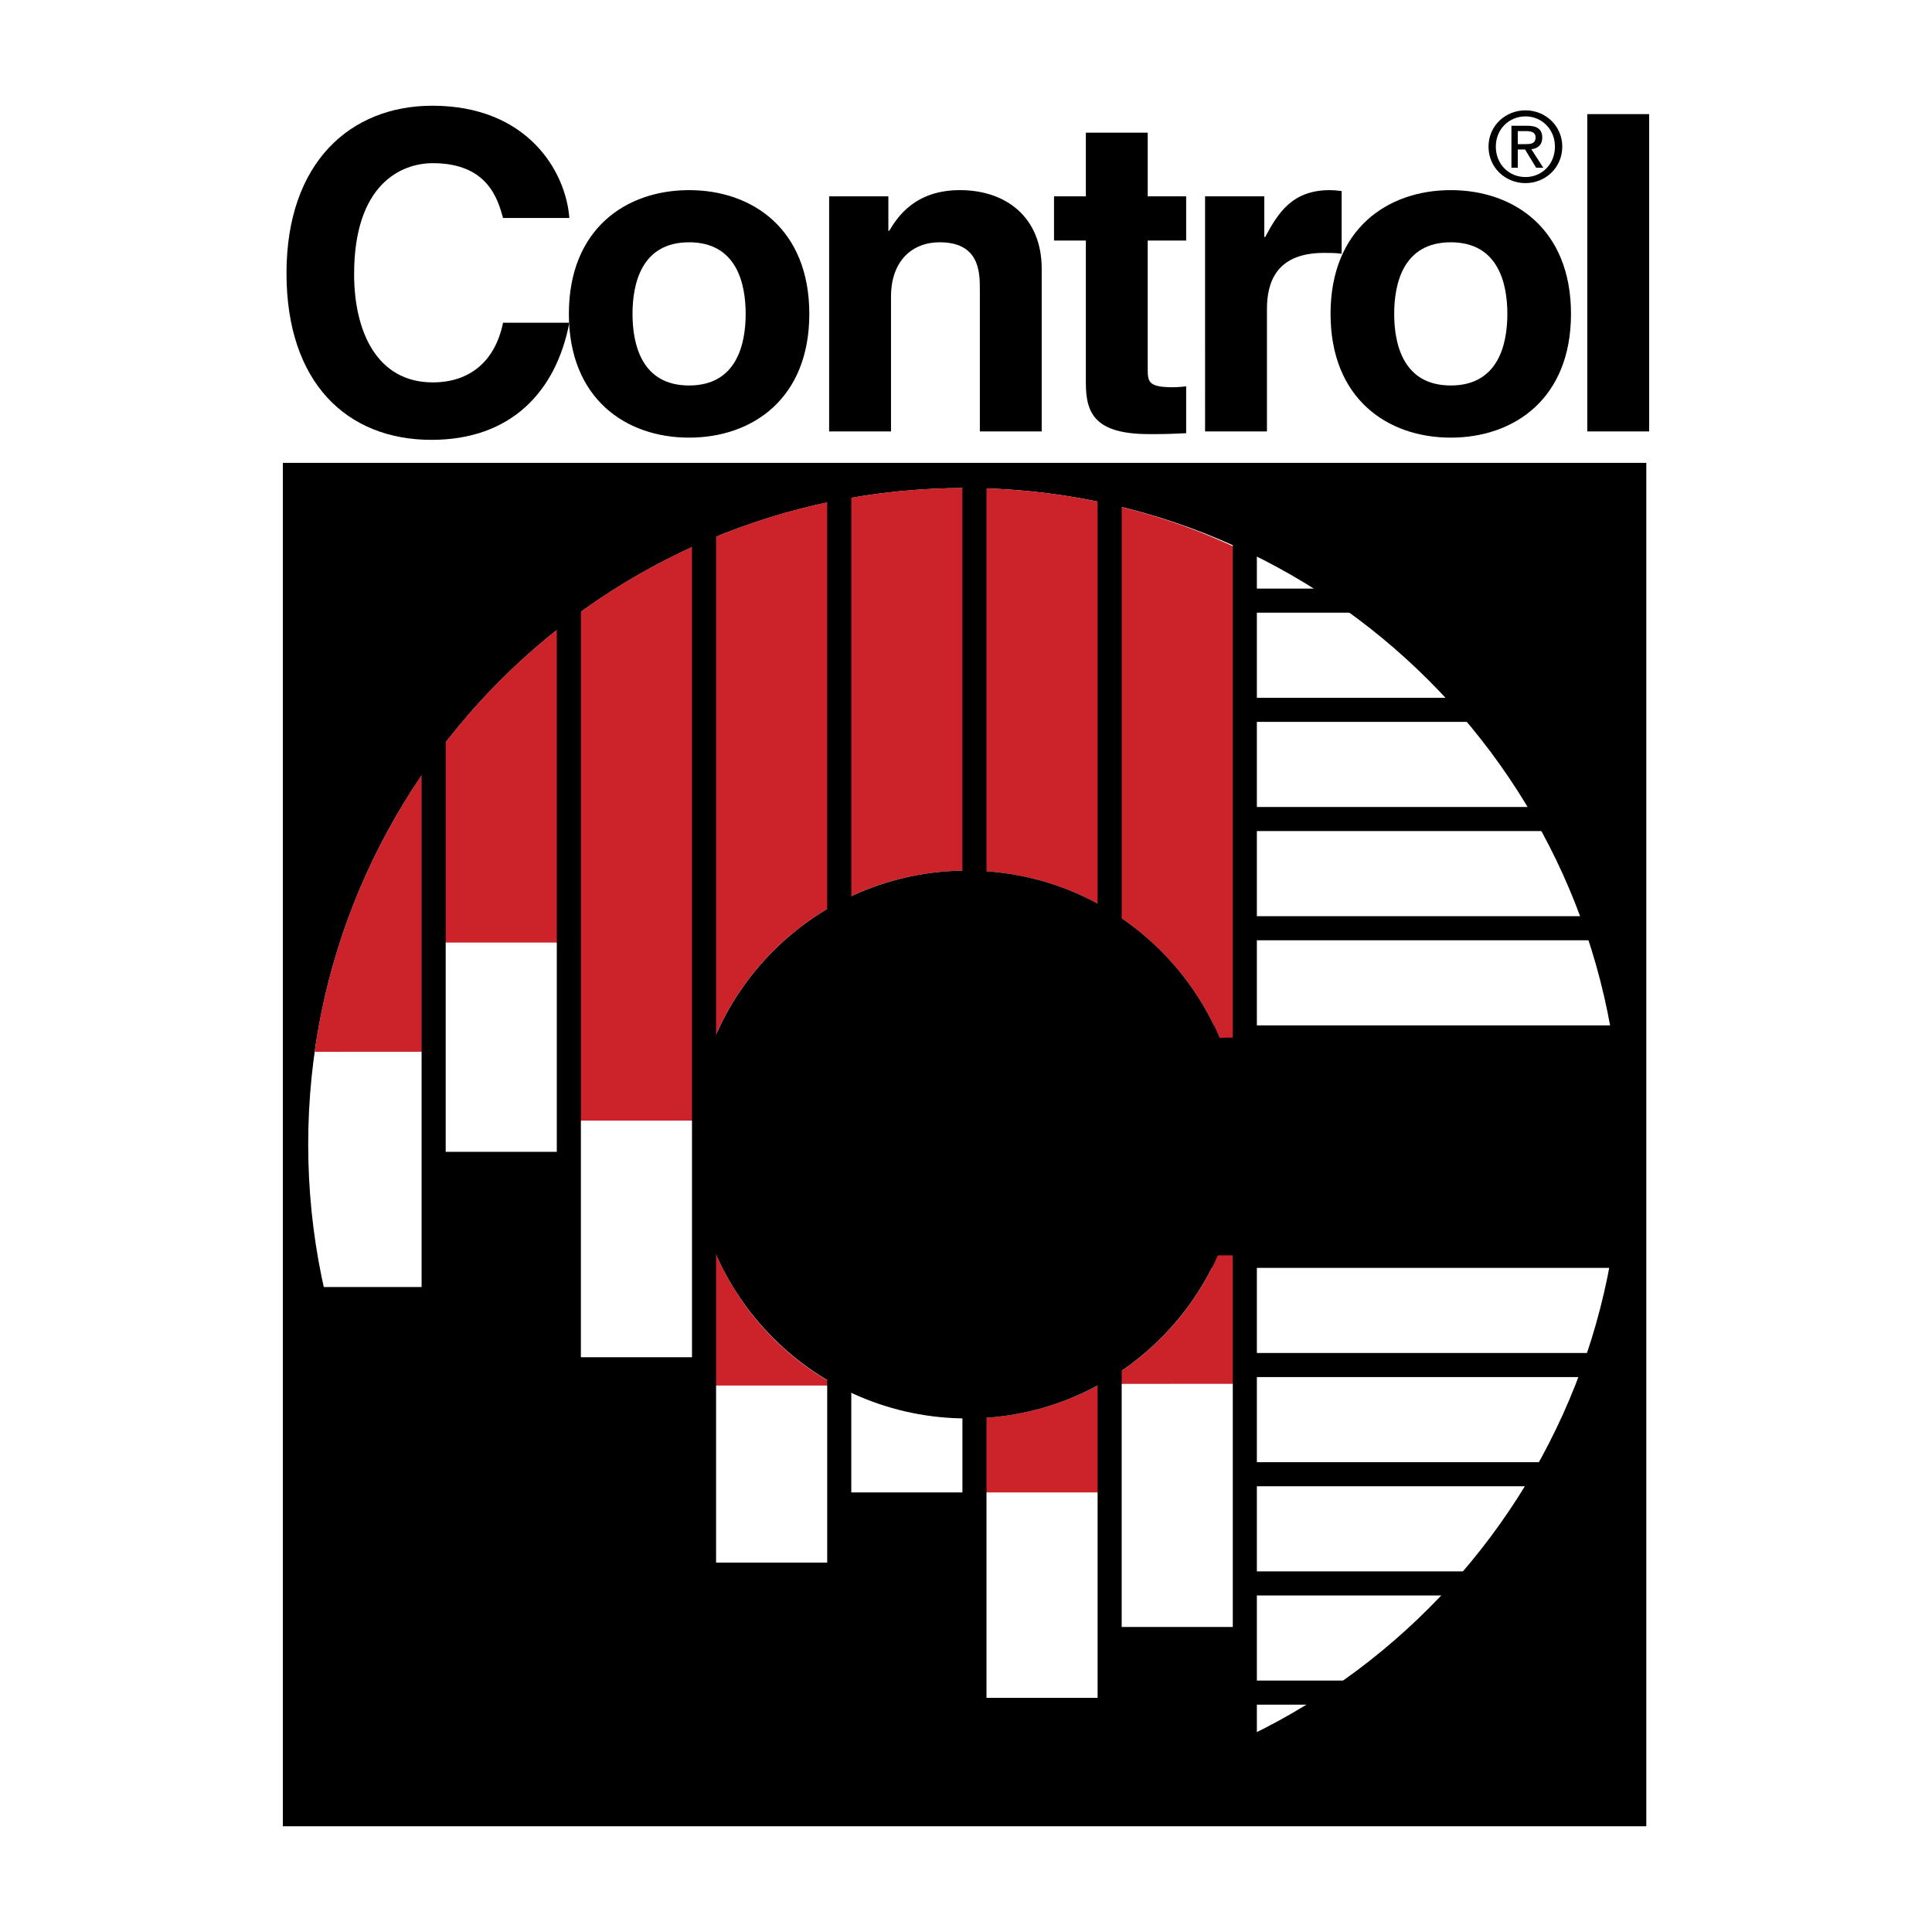
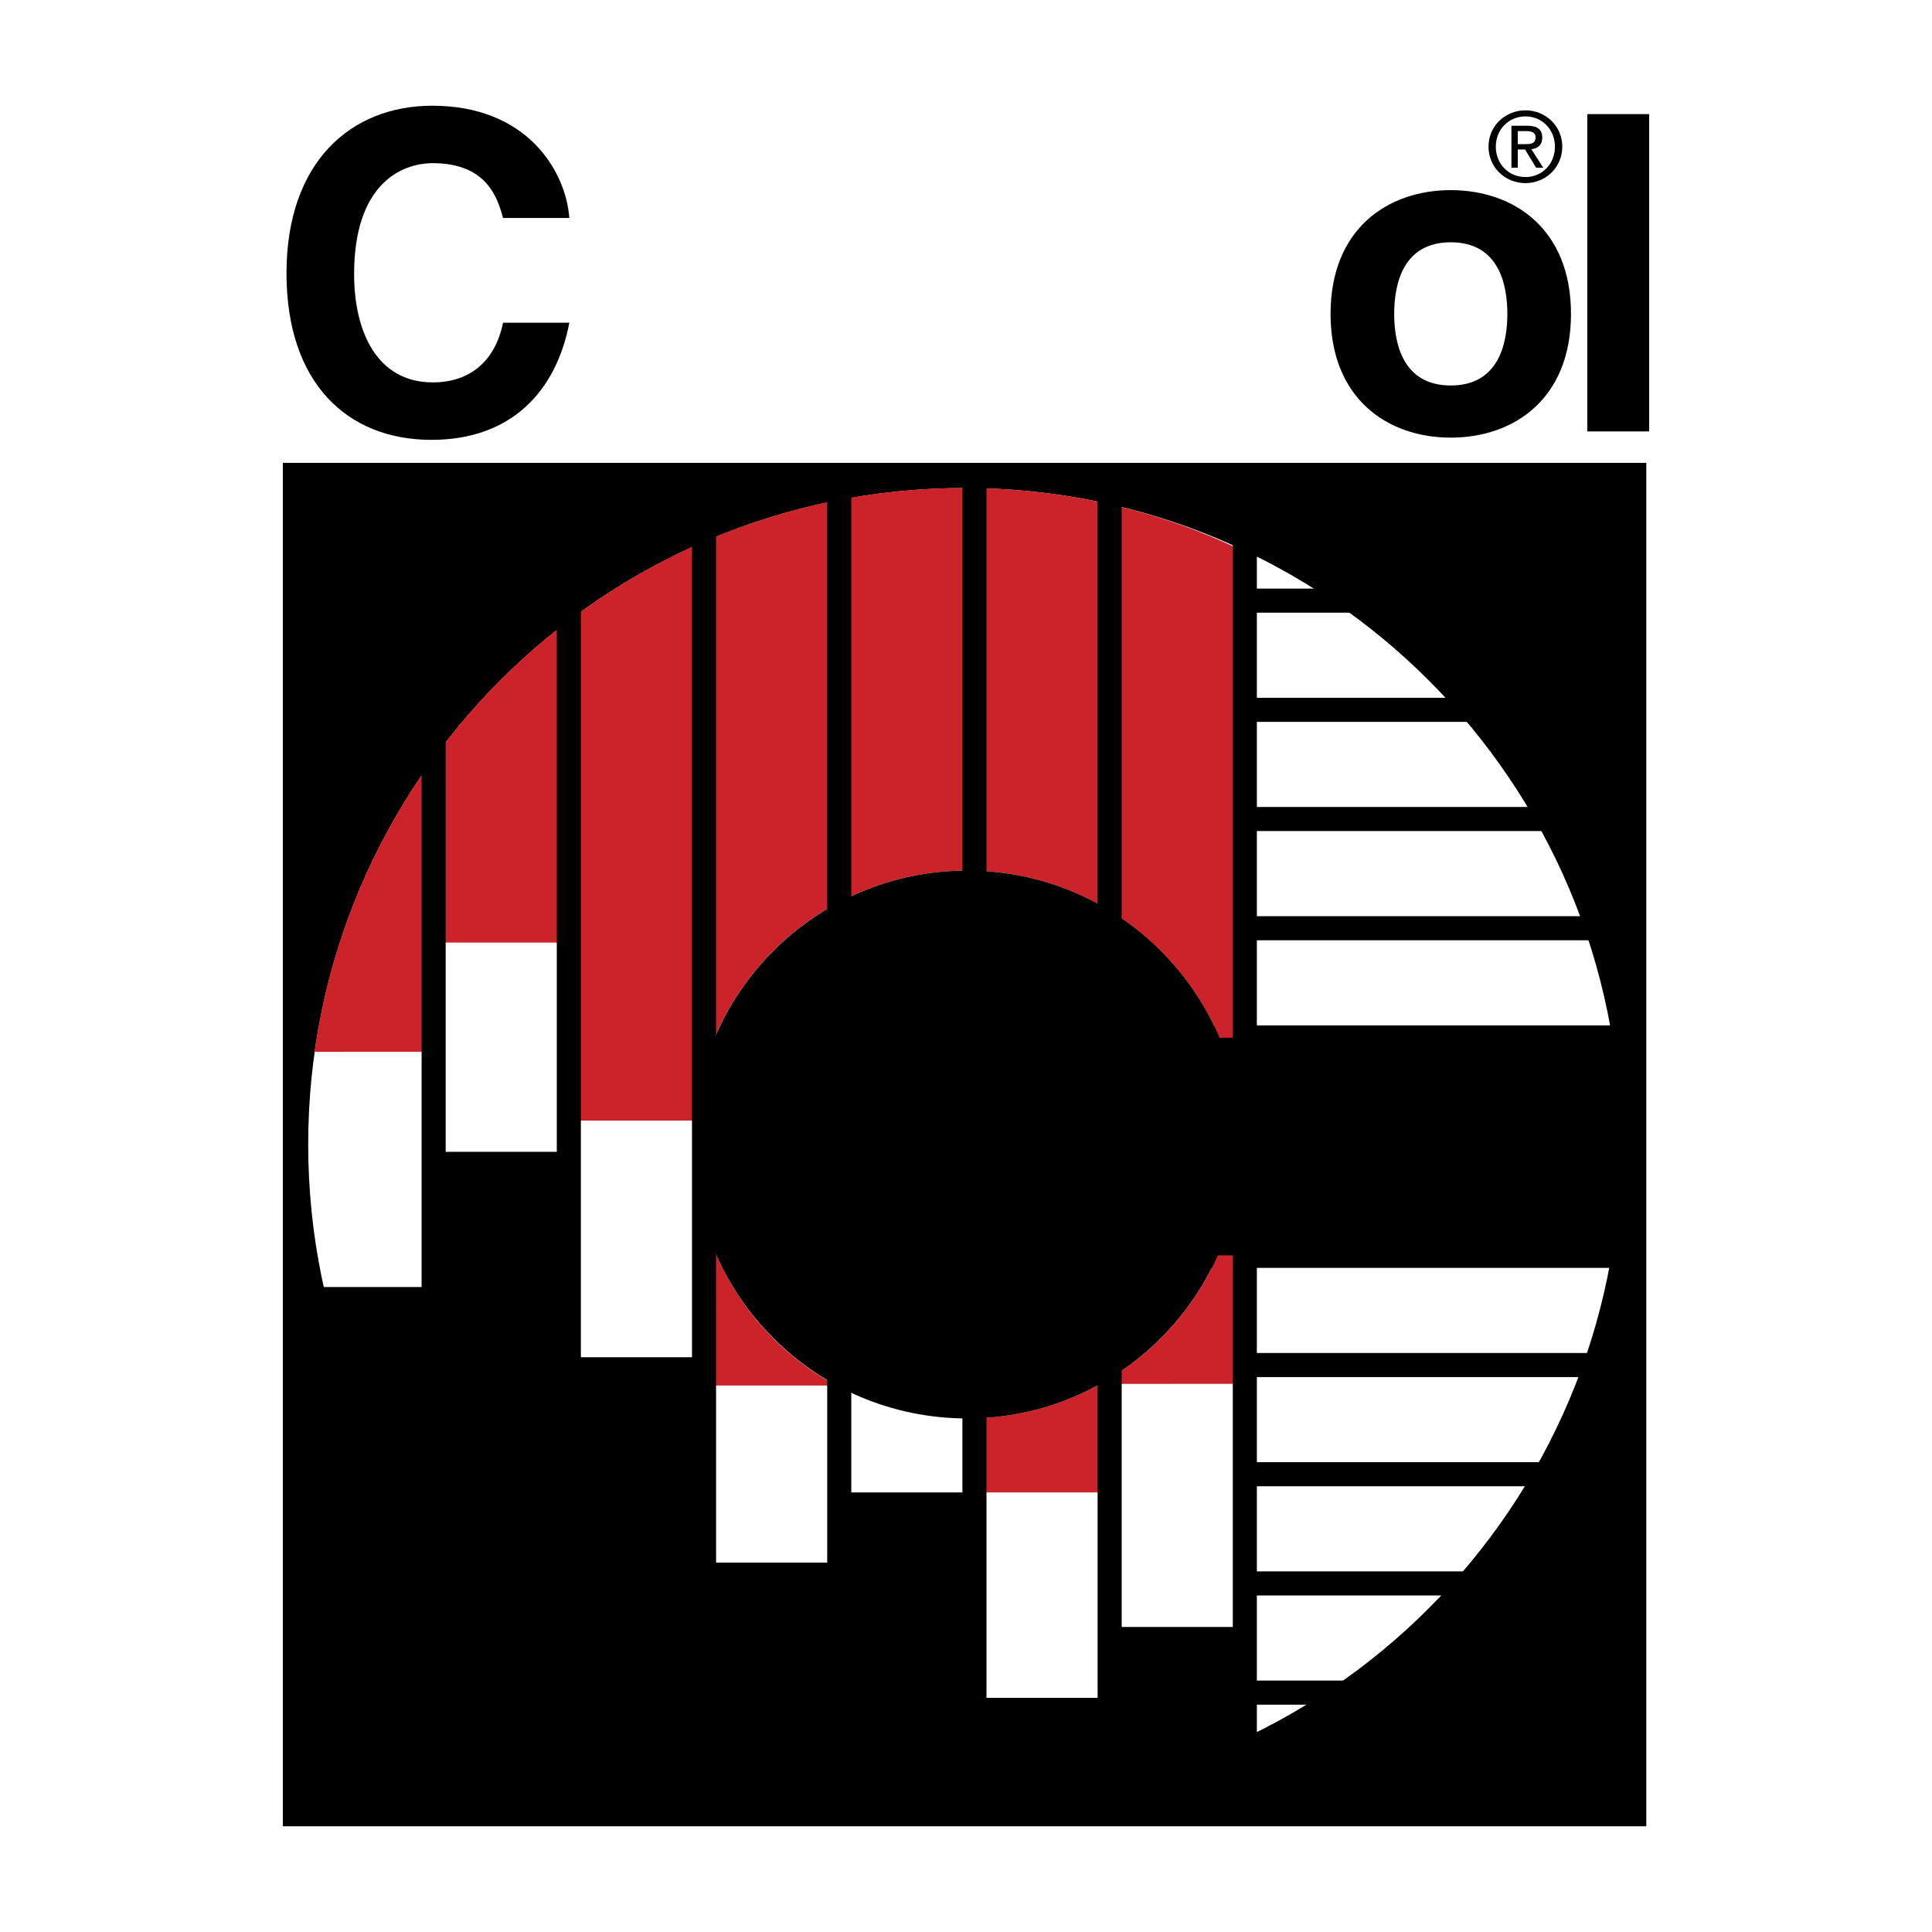
<svg xmlns="http://www.w3.org/2000/svg" width="2500" height="2500" viewBox="0 0 192.756 192.756">
  <path fill-rule="evenodd" clip-rule="evenodd" fill="#fff" d="M0 0h192.756v192.756H0V0z" />
  <path fill-rule="evenodd" clip-rule="evenodd" d="M164.252 182.209V46.177H28.219v136.032h136.033zM50.19 21.748c-.529-1.896-1.542-5.468-7.011-5.468-3.174 0-7.849 2.116-7.849 11.067 0 5.688 2.249 10.804 7.849 10.804 3.66 0 6.218-2.072 7.011-5.953h6.614c-1.322 6.879-5.82 11.686-13.757 11.686-8.421 0-14.463-5.688-14.463-16.624 0-11.067 6.394-16.712 14.551-16.712 9.48 0 13.317 6.526 13.669 11.2H50.19z" />
-   <path d="M68.751 43.663c-6.305 0-11.994-3.88-11.994-12.347 0-8.466 5.689-12.347 11.994-12.347 6.306 0 11.994 3.881 11.994 12.347 0 8.467-5.688 12.347-11.994 12.347zm0-19.49c-4.762 0-5.645 4.145-5.645 7.143 0 2.999.882 7.143 5.645 7.143 4.762 0 5.644-4.145 5.644-7.143.001-2.998-.882-7.143-5.644-7.143zM103.932 43.045H97.76V28.803c0-1.721-.088-4.63-4.013-4.63-2.734 0-4.851 1.852-4.851 5.423v13.449h-6.173V19.587h5.909v3.439h.087c.838-1.411 2.602-4.057 7.055-4.057 4.586 0 8.157 2.69 8.157 7.849v16.227h.001zM114.508 19.587h3.836v4.41h-3.836V36.74c0 1.367.045 1.896 2.559 1.896.398 0 .838-.045 1.277-.089v4.674c-.969.045-1.939.089-2.908.089h-.795c-5.336 0-6.305-2.029-6.305-5.071V23.997h-3.176v-4.41h3.176v-6.35h6.172v6.35zM120.23 19.587h5.91v4.057h.088c1.277-2.381 2.689-4.674 6.438-4.674.396 0 .793.044 1.189.088v6.262c-.527-.088-1.189-.088-1.762-.088-4.807 0-5.689 2.999-5.689 5.6v12.214h-6.174V19.587z" fill-rule="evenodd" clip-rule="evenodd" />
  <path d="M144.744 43.663c-6.305 0-11.994-3.88-11.994-12.347 0-8.466 5.689-12.347 11.994-12.347 6.307 0 11.994 3.881 11.994 12.347 0 8.467-5.687 12.347-11.994 12.347zm0-19.49c-4.762 0-5.645 4.145-5.645 7.143 0 2.999.883 7.143 5.645 7.143s5.645-4.145 5.645-7.143-.883-7.143-5.645-7.143zM164.537 43.045h-6.174v-31.66h6.174v31.66z" fill-rule="evenodd" clip-rule="evenodd" />
  <path d="M96.231 179.654c36.164 0 65.482-29.318 65.482-65.482s-29.318-65.481-65.482-65.481c-36.165 0-65.482 29.318-65.482 65.481 0 36.164 29.317 65.482 65.482 65.482z" fill-rule="evenodd" clip-rule="evenodd" fill="#fff" />
  <path d="M119.01 103.504h44.357m-45.914 21.791h45.914m-38.91-65.369h38.91m-38.91 10.894h38.91m-38.91 10.894h38.91m-38.91 10.896h38.91m-38.91 43.579h38.91m-38.91 10.895h38.91m-38.91 10.895h38.91m-38.91 10.894h38.91" fill="none" stroke="#000" stroke-width="2.402" stroke-miterlimit="2.613" />
  <path fill-rule="evenodd" clip-rule="evenodd" d="M162.588 125.295v-21.791h-42.541v21.791h42.541zM148.51 14.629c0-2.084 1.689-3.621 3.688-3.621 1.979 0 3.67 1.537 3.67 3.621 0 2.104-1.691 3.641-3.67 3.641-1.999 0-3.688-1.536-3.688-3.641zm3.687 3.036c1.643 0 2.939-1.287 2.939-3.036 0-1.719-1.297-3.016-2.939-3.016-1.662 0-2.959 1.297-2.959 3.016 0 1.749 1.297 3.036 2.959 3.036zm-.767-.931h-.635v-4.188h1.594c.99 0 1.48.365 1.48 1.191 0 .749-.471 1.076-1.086 1.153l1.191 1.845h-.711l-1.105-1.816h-.729v1.815l.758-2.354c.539 0 1.018-.039 1.018-.682 0-.518-.469-.615-.912-.615h-.863v1.297h.758l-.758 2.354z" />
  <path d="M83.447 138.234a27.219 27.219 0 0 1-13.183-16.404v16.402l13.183.002zM69.257 111.805c1.207-13.977 12.937-24.946 27.227-24.946 11.315 0 21.024 6.877 25.176 16.679l2.416-.033-.029-48.51c-8.262-4.042-17.777-6.303-27.822-6.303-33.03 0-60.35 24.457-64.836 56.249l11.888-.008V94.037h13.468v17.768h12.512zM121.498 125.242c-4.146 9.393-13.426 15.982-24.285 16.266v7.391h13.488v-10.83l13.533-.004-.023-12.809-2.713-.014z" fill-rule="evenodd" clip-rule="evenodd" fill="#cc2229" />
  <path d="M96.49 141.518c15.094 0 27.331-12.236 27.331-27.328 0-15.094-12.236-27.331-27.331-27.331-15.093 0-27.33 12.237-27.33 27.331 0 15.091 12.236 27.328 27.33 27.328zM70.242 175.877V135.41H56.753v40.467h13.489zM43.265 172.764v-44.358H29.776v44.358h13.489zM56.753 174.709v-59.791H43.265v59.791h13.488zM83.731 181.195v-25.293H70.242v25.293h13.489zM97.221 181.064v-32.166h-13.49v32.166h13.49zM110.709 180.805v-11.412H97.221v11.412h13.488z" fill-rule="evenodd" clip-rule="evenodd" />
  <path fill-rule="evenodd" clip-rule="evenodd" d="M124.133 180.352v-18.028h-13.488v18.028h13.488z" />
  <path d="M43.265 49.29v121.917M56.753 49.29v121.917M70.242 49.29v121.917M83.731 48.329v122.878m13.49-123.733v121.919m13.488-121.184v122.998M124.197 49.29v129.765M43.265 49.29v121.917M56.753 49.29v121.917M70.242 49.29v121.917M83.731 48.329v122.878m13.49-123.733v121.919m13.488-121.184v122.998M124.197 49.29v129.765" fill="none" stroke="#000" stroke-width="2.402" stroke-miterlimit="2.613" />
</svg>